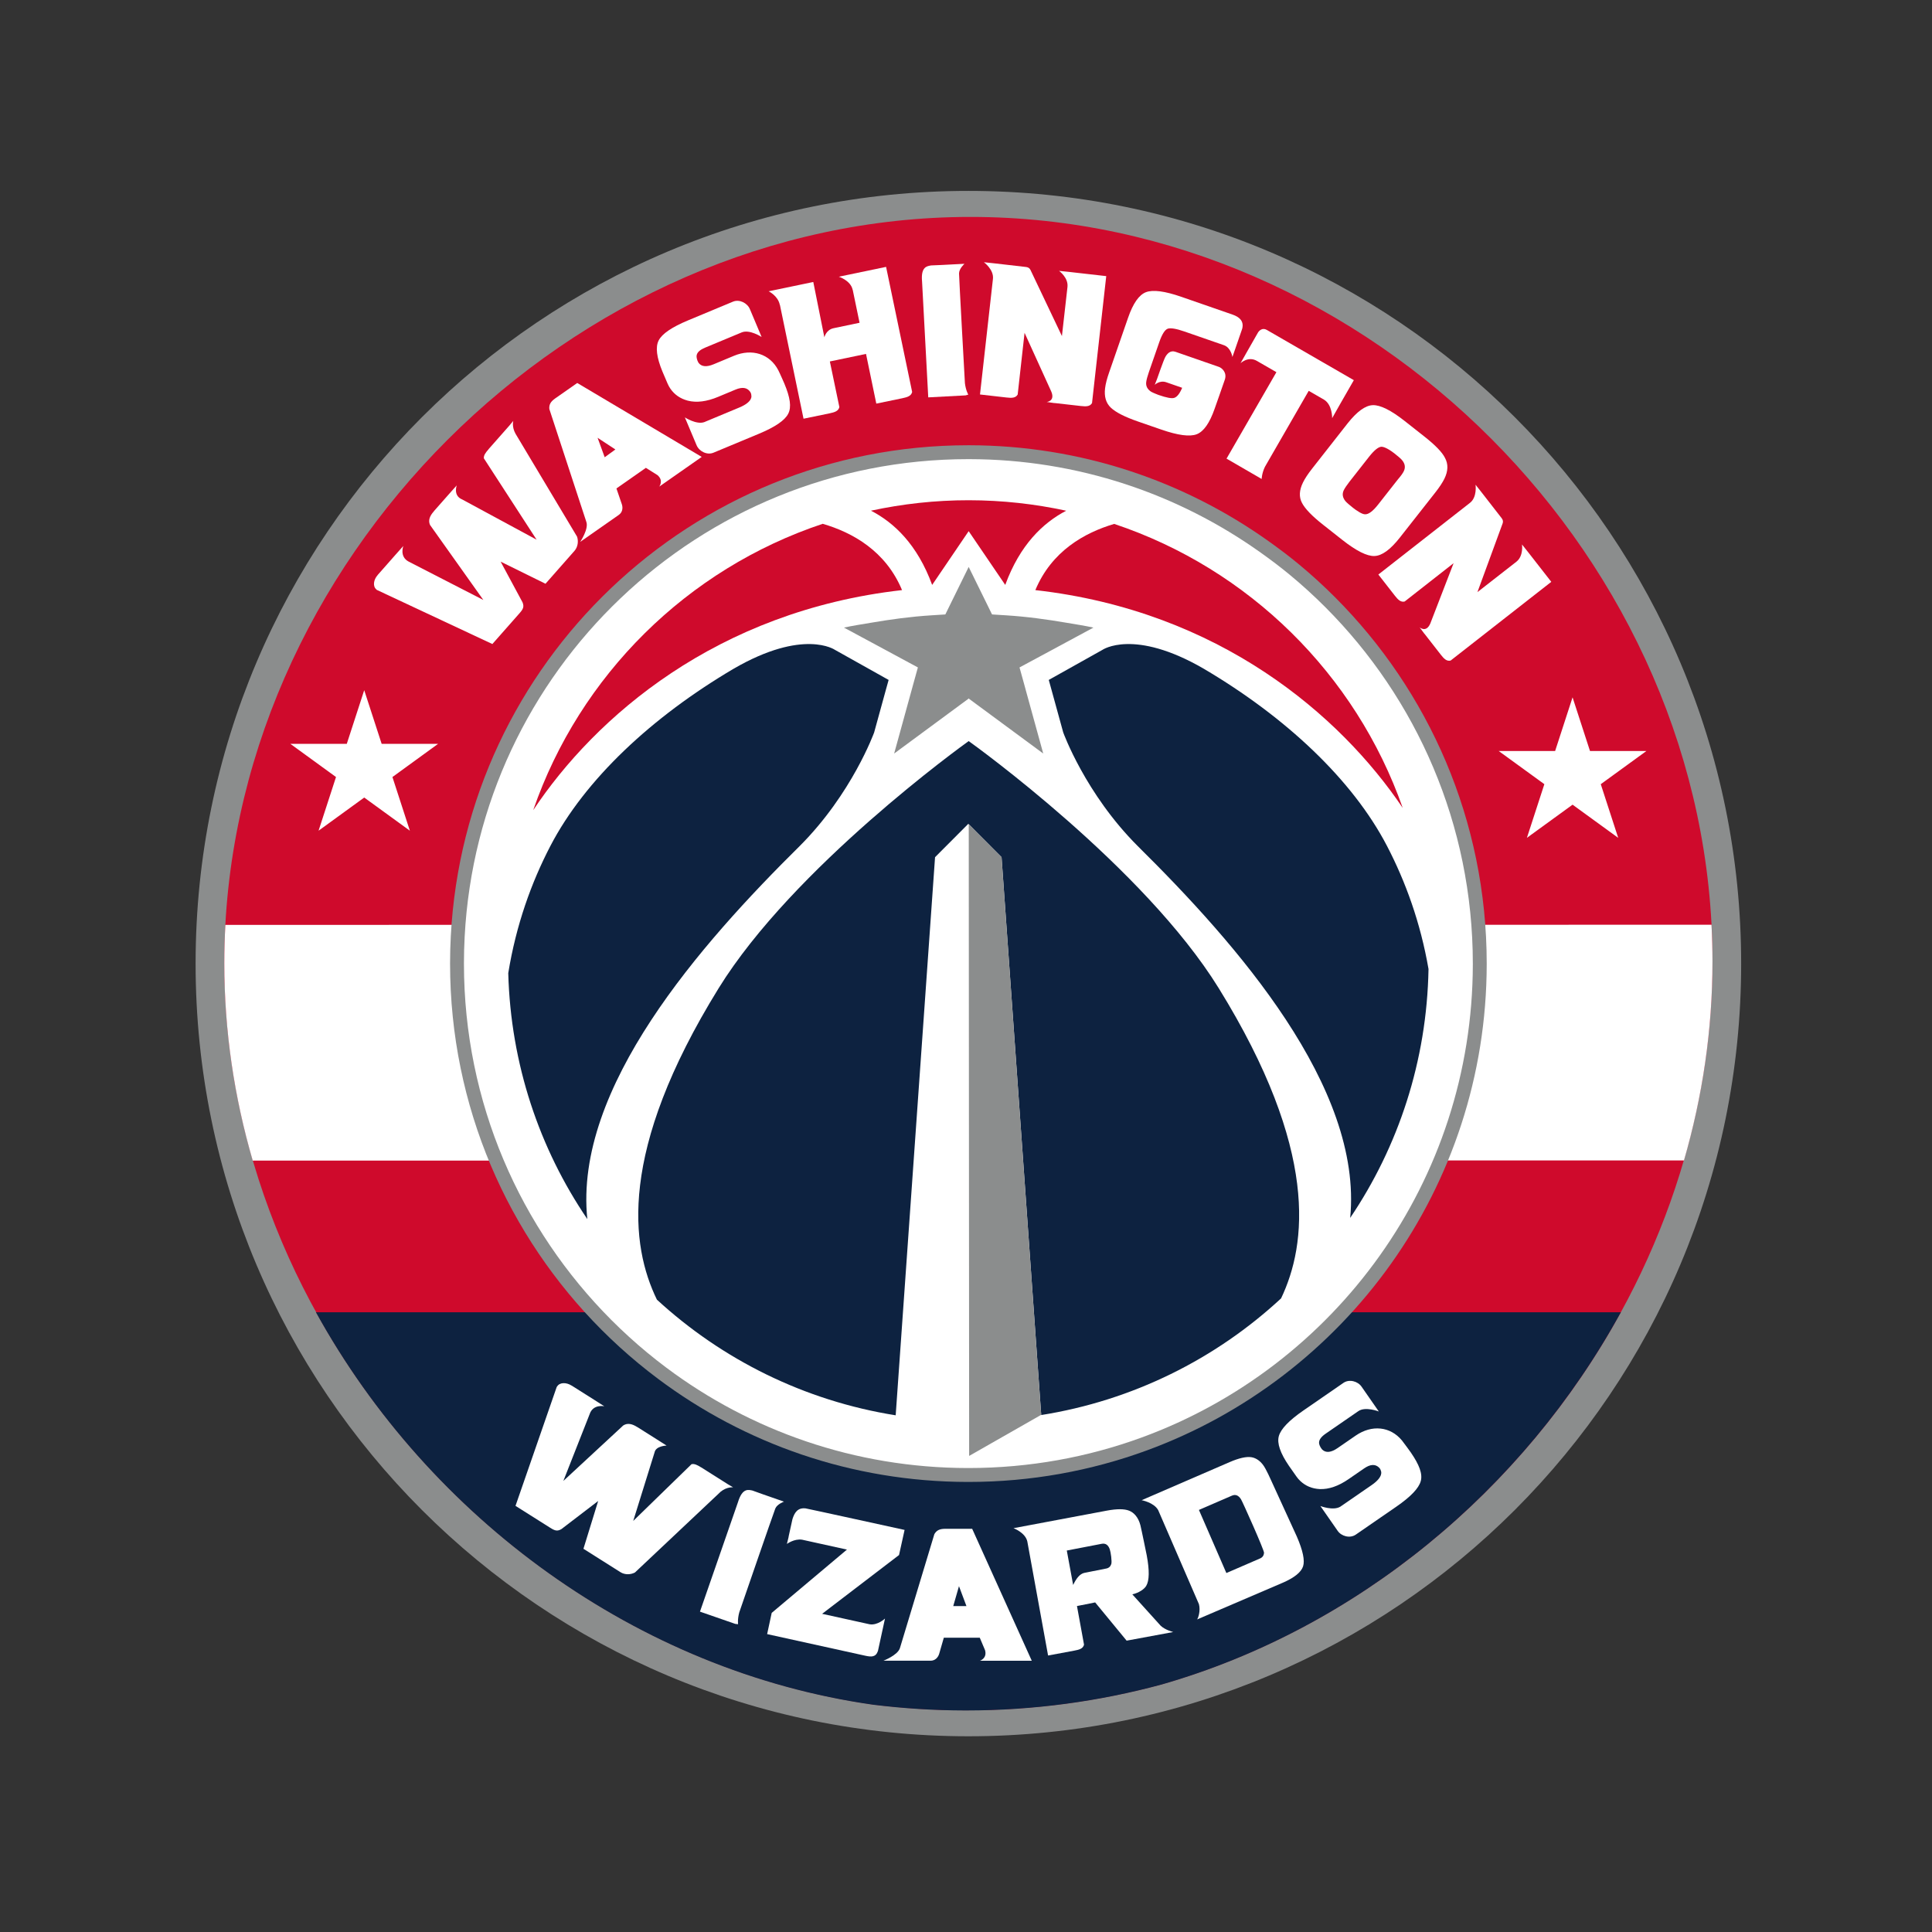
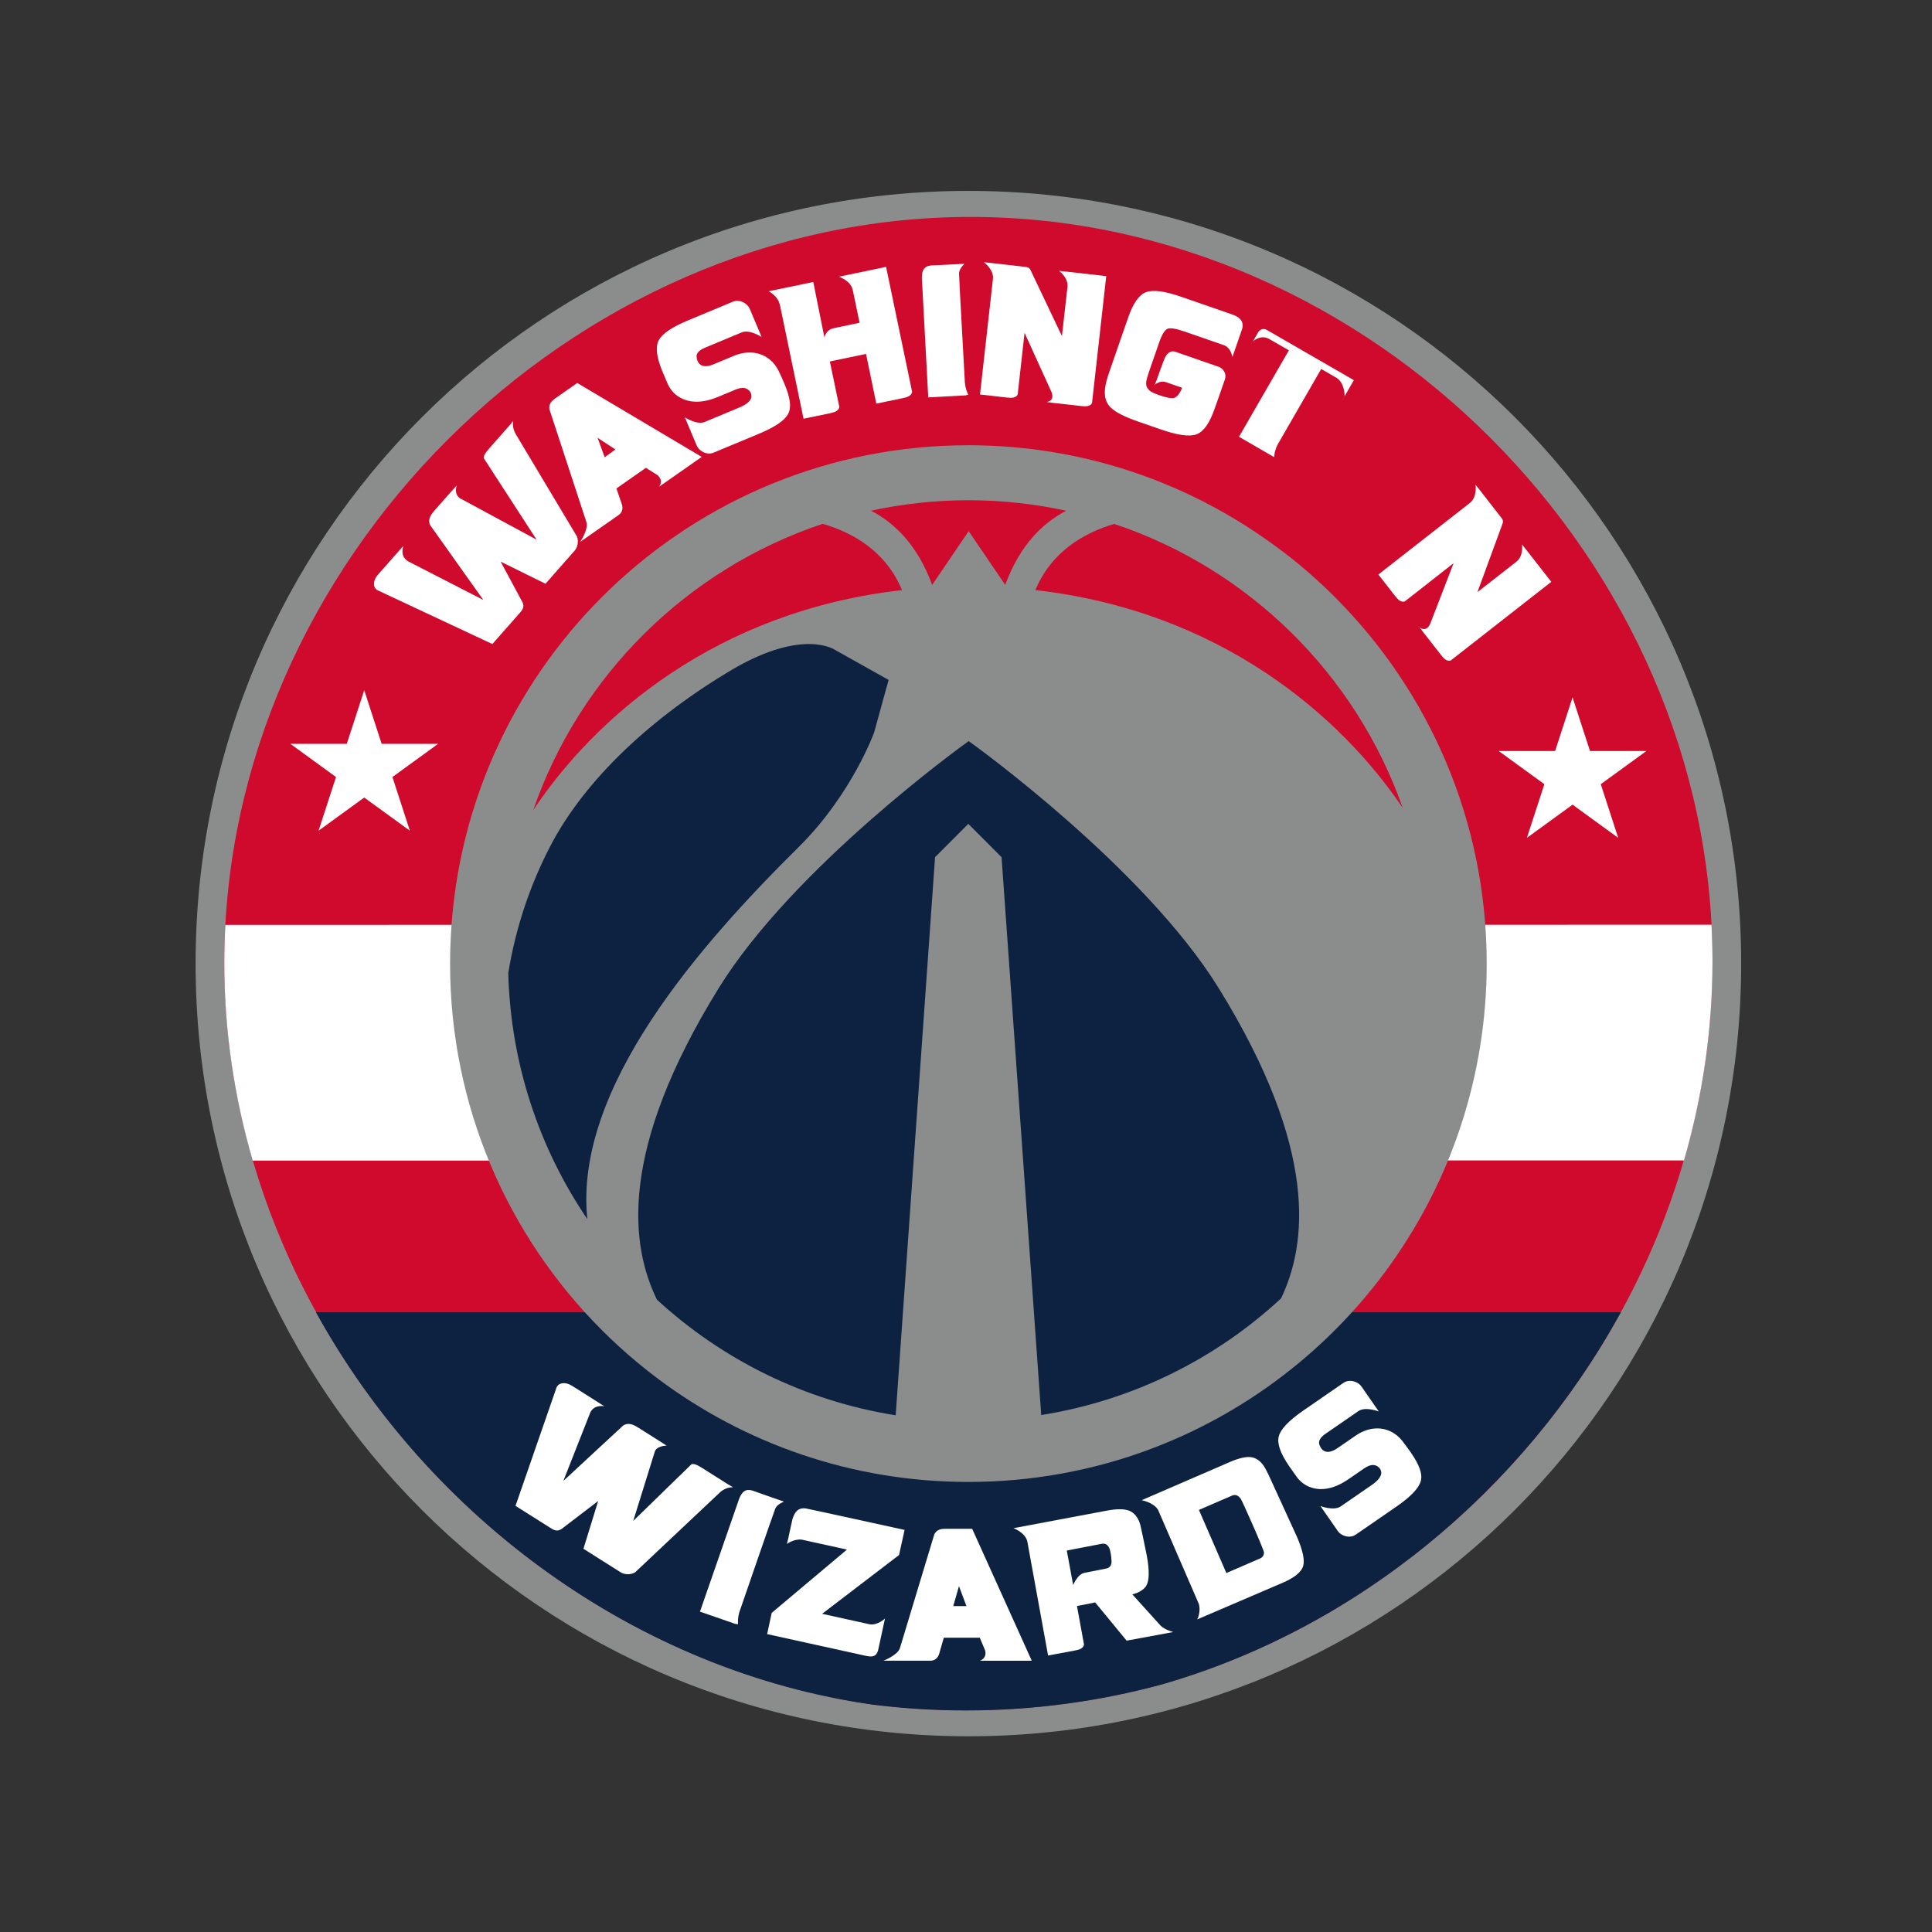
<svg xmlns="http://www.w3.org/2000/svg" version="1.1" id="Layer_1" x="0px" y="0px" width="400px" height="400px" viewBox="0 0 400 400" enable-background="new 0 0 400 400" xml:space="preserve">
  <rect x="0" y="0" width="400" height="400" fill="#333333" stroke="none" />
  <g>
    <g>
      <path fill="#8B8D8D" d="M200.494,39.525c-88.375,0-159.996,71.601-159.996,159.979c0,88.373,71.621,159.973,159.996,159.973    c88.357,0,159.995-71.6,159.995-159.973C360.489,111.125,288.852,39.525,200.494,39.525" />
    </g>
    <g>
      <path fill="#CF0A2C" d="M354.55,198.93c0-82.785-70.82-154.018-153.619-154.018c-82.771,0-154.491,71.616-154.491,154.401    c0,76.001,60.421,143.08,134.349,153.593c6.24,0.77,12.593,1.178,19.04,1.187h0.093h0.084h0.033    c14.011-0.005,27.582-1.881,40.49-5.372C305.095,330.182,354.55,268.12,354.55,198.93z" />
    </g>
    <g>
      <path fill="#FFFFFF" d="M354.35,191.459l-307.688,0.027c-0.146,2.634-0.222,5.28-0.222,7.939c0,14.028,2.063,27.75,5.886,40.867    c36.234,0,259.469-0.021,296.322-0.037c3.838-13.234,5.904-27.075,5.904-41.214C354.55,196.503,354.482,193.976,354.35,191.459z" />
    </g>
    <path fill="#0D2240" d="M180.763,352.945c6.239,0.771,12.593,1.179,19.04,1.188h0.093h0.085h0.034   c14.01-0.004,27.582-1.878,40.489-5.372c40.424-11.604,74.922-40.272,95.07-77.066H65.416   C88.927,314.322,131.89,345.996,180.763,352.945z" />
    <g>
      <path fill="#FFFFFF" d="M199.776,79.338c0,0-1.213-21.724-1.218-22.725c0.007-0.996,1.125-1.997,1.125-1.997    c-0.77,0.011-3.761,0.226-6.92,0.338c-0.767,0.156-2.156,0.194-1.859,3.358l1.28,23.96l7.727-0.412l0.562-0.158    C200.473,81.705,199.955,80.828,199.776,79.338" />
-       <path fill="#FFFFFF" d="M277.487,83.603l2.811-4.895l-11.423-6.594c0,0-0.049-0.036-0.111-0.064l-6.482-3.743    c-0.929-0.538-1.594,0.169-1.824,0.533c-0.229,0.376-2.582,4.523-2.582,4.523l0.004,0.001l-1.043,1.839    c0,0,1.578-1.53,3.389-0.483l4.041,2.334l-10.327,17.899l7.272,4.214c0,0,0.028-1.187,0.688-2.534c0,0,5.719-9.949,9.055-15.715    l3.117,1.797c1.798,1.038,1.739,3.857,1.739,3.857L277.487,83.603z" />
+       <path fill="#FFFFFF" d="M277.487,83.603l2.811-4.895l-11.423-6.594c0,0-0.049-0.036-0.111-0.064l-6.482-3.743    c-0.929-0.538-1.594,0.169-1.824,0.533l0.004,0.001l-1.043,1.839    c0,0,1.578-1.53,3.389-0.483l4.041,2.334l-10.327,17.899l7.272,4.214c0,0,0.028-1.187,0.688-2.534c0,0,5.719-9.949,9.055-15.715    l3.117,1.797c1.798,1.038,1.739,3.857,1.739,3.857L277.487,83.603z" />
      <path fill="#FFFFFF" d="M255.208,65.141l-10.635-3.691c-3.429-1.19-5.858-1.501-7.306-0.959c-1.442,0.546-2.679,2.309-3.711,5.299    l-3.895,11.238c-0.466,1.319-0.751,2.422-0.862,3.321c-0.221,1.75,0.179,3.109,1.19,4.056c1.001,0.955,2.87,1.908,5.621,2.863    l4.802,1.662c3.466,1.205,5.925,1.525,7.354,0.976c1.438-0.553,2.679-2.313,3.719-5.303c0,0,1.861-5.261,2.122-6.059    c0.449-1.451-0.639-2.376-1.252-2.587l-9.004-3.129c-1.058-0.367-1.732,0.438-2.106,1.118c-0.363,0.684-1.696,4.532-1.696,4.532    l-0.472,1.197c0,0,1.018-1.001,2.367-0.538l3.312,1.15c-0.508,1.212-1.06,1.898-1.632,2.08c-0.521,0.185-1.611-0.023-3.284-0.606    c0,0-1.164-0.449-1.479-0.638c-0.805-0.515-1.155-1.184-1.049-2.033c0.06-0.485,0.247-1.15,0.542-2.026l2.161-6.227    c0.578-1.665,1.171-2.594,1.779-2.792c0.614-0.182,1.749,0.004,3.423,0.587l8.18,2.835c1.474,0.512,1.76,2.443,1.76,2.443    l0.571-1.633l1.452-4.2C257.6,66.476,256.59,65.62,255.208,65.141" />
      <path fill="#FFFFFF" d="M173.672,57.29c0,0,2.44,0.781,2.851,2.68l0.033,0.08l1.407,6.775l-5.371,1.125    c-1.582,0.327-1.914,1.893-1.914,1.893l-2.295-11.46l-9.251,1.928c0,0,1.915,0.889,2.316,2.789l0.038,0.08l4.877,23.51    l5.405-1.115c1.06-0.222,1.82-0.469,2.015-1.295l-1.97-9.445l7.486-1.562l2.13,10.29l5.401-1.115    c1.063-0.22,1.829-0.472,2.02-1.296l-5.397-25.898L173.672,57.29z" />
-       <path fill="#FFFFFF" d="M299.05,99.111c0.777-1.583,0.822-3.027,0.116-4.318c-0.571-1.162-2.027-2.656-4.349-4.481l-3.985-3.141    c-2.852-2.246-5.054-3.334-6.592-3.286c-1.541,0.044-3.287,1.306-5.248,3.79l-7.339,9.356c-0.864,1.098-1.488,2.053-1.886,2.867    c-0.776,1.583-0.854,2.988-0.212,4.21c0.637,1.233,2.1,2.747,4.385,4.544l3.989,3.145c2.884,2.271,5.107,3.376,6.635,3.32    c1.547-0.048,3.288-1.312,5.247-3.798l7.352-9.351C298.017,100.88,298.65,99.925,299.05,99.111 M289.419,99.253l-4.06,5.168    c-1.1,1.414-2.003,2.084-2.73,2.058c-0.543,0.009-1.505-0.544-2.905-1.644l0.607,0.468c-0.966-0.761-1.552-1.282-1.786-1.562    c-0.59-0.747-0.702-1.49-0.325-2.261c0.217-0.438,0.606-1.008,1.169-1.741l4.07-5.184c1.094-1.382,1.963-2.066,2.59-2.063    c0.644,0.031,1.655,0.579,3.052,1.677l-0.576-0.443c0.96,0.757,1.557,1.279,1.79,1.583c0.59,0.724,0.703,1.487,0.324,2.255    C290.43,97.993,290.022,98.558,289.419,99.253" />
      <path fill="#FFFFFF" d="M161.129,76.635c-1.759-3.373-5.43-4.528-9.16-2.975l-4.204,1.753c-1.514,0.632-2.578,0.516-3.176-0.348    c-0.022-0.031-0.185-0.389-0.198-0.428c-0.188-0.629-0.659-1.721,1.583-2.655l7.589-3.162c1.635-0.683,4.122,0.95,4.122,0.95    s-1.503-3.571-2.425-5.762c-0.532-1.28-2.171-2.108-3.507-1.551l-9.293,3.872c-3.351,1.395-5.376,2.774-6.083,4.143    c-0.707,1.36-0.435,3.528,0.776,6.456l1.067,2.498c0.163,0.375,0.358,0.731,0.579,1.052c0.853,1.232,2.04,2.054,3.581,2.469    c1.83,0.471,3.924,0.207,6.29-0.779l3.616-1.508c1.398-0.583,2.411-0.43,3.022,0.456c0.165,0.236,0.247,0.499,0.25,0.78    c0,0,0.413,1.266-2.47,2.466l-7.297,3.041c-1.634,0.555-3.998-0.991-3.998-0.991s1.5,3.571,2.426,5.762    c0.531,1.278,2.169,2.107,3.507,1.549l0.723-0.302l5.02-2.09l3.642-1.518c3.354-1.396,5.375-2.768,6.079-4.147    c0.714-1.373,0.411-3.356-0.802-6.265C162.384,79.4,161.444,77.232,161.129,76.635" />
      <path fill="#FFFFFF" d="M316.421,114.37l-1.31-1.646c0,0,0.364,2.367-1.147,3.564l0.042-0.031l-8.121,6.339l5.227-14.255    c0.124-0.36,0.063-0.706-0.205-1.05c-0.592-0.758-4.005-5.154-4.005-5.154l-1.406-1.778c0,0,0.377,2.551-1.146,3.746    l-18.976,14.846l3.395,4.351c0.664,0.848,1.228,1.434,2.054,1.234c0,0,4.778-3.747,10.13-7.935l-4.821,12.487    c-0.856,1.988-2.201,0.805-2.201,0.805l0.968,1.313l0.016-0.004l3.378,4.332c0.667,0.853,1.225,1.426,2.046,1.226l20.839-16.296    L316.421,114.37z" />
      <path fill="#FFFFFF" d="M221.36,56.297l-2.092-0.215c0,0,1.946,1.396,1.742,3.313l0.007-0.052l-1.156,10.237l-6.522-13.713    c-0.172-0.338-0.46-0.538-0.896-0.588c-0.957-0.107-6.484-0.746-6.484-0.746l-2.255-0.241c0,0,2.089,1.516,1.875,3.442    l-2.681,23.94l5.483,0.625c1.069,0.121,1.883,0.126,2.319-0.605c0,0,0.667-6.032,1.425-12.786l5.542,12.184    c0.821,2.002-0.964,2.134-0.964,2.134l1.61,0.233l0.011-0.016l5.457,0.619c1.075,0.121,1.878,0.121,2.31-0.604l2.945-26.288    L221.36,56.297z" />
      <path fill="#FFFFFF" d="M106.269,87.138l-0.8,0.965l-4.292,4.867c-0.02,0.03-0.027,0.047-0.059,0.084    c-0.583,0.661-0.993,1.224-0.944,1.832l10.922,16.848l-15.394-8.321c-1.953-0.79-1.135-2.928-1.135-2.928l-1.545,1.736    l-3.162,3.585c-0.017,0.027-0.023,0.046-0.056,0.083c-0.801,0.905-1.199,1.817-0.773,2.795l11.039,15.533l-15.43-7.928    c-2-1.028-1.134-3.253-1.134-3.253l-1.636,1.837l-3.635,4.124c-0.012,0.024-0.023,0.046-0.065,0.091    c-0.83,0.944-1.042,2.3-0.235,2.961c0.114,0.102,0.045,0.067,0.045,0.067l23.959,11.225l5.624-6.378    c0.761-0.863,0.983-1.333,0.627-2.248l-4.54-8.434l9.291,4.577l5.992-6.8c0.742-0.841,0.848-2.038,0.545-2.947l-12.74-21.307    C105.919,88.354,106.269,87.138,106.269,87.138" />
      <path fill="#FFFFFF" d="M119.512,79.293l-4.558,3.189c-0.917,0.648-1.311,1.252-1.219,2.21l7.673,23.396    c0.494,1.461-1.292,4.112-1.292,4.112l8.003-5.6c0.721-0.503,0.891-1.356,0.638-2.165l-1.131-3.305l6.099-4.269l2.378,1.494    c1.367,1.129,0.387,2.394,0.387,2.394l8.792-6.151L119.512,79.293z M125.197,94.672l-1.473-4.032l3.681,2.417L125.197,94.672z" />
      <polygon fill="#FFFFFF" points="75.408,142.897 79.019,154.007 90.7,154.007 81.249,160.875 84.858,171.987 75.408,165.121     65.956,171.987 69.566,160.875 60.115,154.007 71.797,154.007   " />
      <polygon fill="#FFFFFF" points="325.582,144.377 321.972,155.488 310.289,155.488 319.742,162.356 316.129,173.466 325.582,166.6     335.032,173.466 331.421,162.356 340.872,155.488 329.192,155.488   " />
    </g>
    <g>
      <path fill="#FFFFFF" d="M201.278,316.521h-5.562c-1.123,0.004-1.792,0.275-2.269,1.113l-7.122,23.568    c-0.436,1.48-3.418,2.629-3.418,2.629h9.768c0.88,0,1.508-0.6,1.765-1.406l0.969-3.358h7.44l1.095,2.589    c0.471,1.707-1.056,2.182-1.056,2.182h10.729L201.278,316.521z M197.358,332.524l1.188-4.125l1.546,4.125H197.358z" />
      <path fill="#FFFFFF" d="M240.304,336.589l-5.867-6.493c1.364-0.318,2.462-1.066,2.868-1.744c0.663-1.103,0.694-3.201,0.121-6.3    c0,0-1.102-5.428-1.32-6.274c-0.425-1.636-1.34-2.625-2.336-3.008c-0.978-0.39-2.512-0.4-4.59-0.014l-19.347,3.638    c0,0,2.45,0.907,2.861,2.747l4.3,23.614l5.394-1.003c1.071-0.197,1.841-0.413,2.049-1.243l-1.463-7.995l3.767-0.75l6.516,7.917    l9.649-1.788C242.901,337.894,241.231,337.476,240.304,336.589 M229.77,320.777c0.202,0.566,0.483,2.534,0.307,3.053    c-0.168,0.511-0.52,0.822-1.06,0.922l-4.462,0.882c-1.017,0.188-1.762,1.245-2.372,2.517l-1.315-7.129l7.241-1.397    C228.892,319.481,229.454,319.856,229.77,320.777" />
      <path fill="#FFFFFF" d="M262.012,304.111c-0.791-1.514-1.897-2.259-2.943-2.415c-1.042-0.156-2.545,0.178-4.485,1.016    l-18.222,7.889c0,0,2.535,0.451,3.427,2.052l8.436,19.47c0.368,1.378-0.143,2.865-0.377,3.166l17.733-7.601    c2.408-1.042,3.809-2.183,4.204-3.383c0.402-1.222-0.034-3.276-1.286-6.17l-5.27-11.516    C262.671,305.349,262.415,304.888,262.012,304.111 M256.934,310.404c0.325,0.509,4.827,10.566,4.773,11.104    c-0.047,0.548-0.319,0.935-0.822,1.151l-6.979,3.021l-4.09-9.406c-0.252-0.61-0.884-2.048-1.592-3.659l6.829-2.956    C255.79,309.34,256.418,309.583,256.934,310.404" />
      <path fill="#FFFFFF" d="M186.136,321.951l1.149-5.197c0,0-20.214-4.431-20.495-4.459c-1.658-0.185-2.3,0.89-2.721,2.225    l-0.802,3.642l0.016,0.004l-0.363,1.492c0,0,1.496-1.122,3.13-0.883l9.3,2.052l-15.578,13.104l-0.943,4.394l20.285,4.467    c1.298,0.285,2.202,0.331,2.657-0.979l1.459-6.711c0,0-1.517,1.462-3.19,1.187l-9.829-2.165L186.136,321.951z" />
      <path fill="#FFFFFF" d="M153.058,333.825c0,0,7.086-20.574,7.461-21.501c0.38-0.918,1.795-1.424,1.795-1.424    c-0.716-0.278-3.568-1.209-6.535-2.302c-0.769-0.146-2.069-0.632-2.989,2.406l-7.87,22.669l7.309,2.537l0.583,0.068    C152.811,336.28,152.664,335.271,153.058,333.825" />
      <path fill="#FFFFFF" d="M151.787,307.938l-1.08-0.637l-5.486-3.468c-0.031-0.014-0.05-0.021-0.091-0.045    c-0.747-0.471-1.365-0.785-1.959-0.641l-12.068,11.746l4.416-14.187c0.274-1.373,2.488-1.413,2.488-1.413l-1.958-1.248    l-4.042-2.555c-0.029-0.013-0.05-0.018-0.09-0.043c-1.022-0.646-1.983-0.897-2.882-0.321l-12.399,11.486l5.442-13.823    c0.698-2.141,3.035-1.637,3.035-1.637l-2.073-1.324l-4.648-2.936c-0.025-0.007-0.05-0.019-0.103-0.05    c-1.062-0.671-2.435-0.665-2.959,0.234c-0.082,0.129-0.06,0.057-0.06,0.057l-8.541,24.641l7.19,4.539    c0.974,0.619,1.471,0.764,2.319,0.269l7.607-5.818l-3.048,9.896l7.664,4.844c0.946,0.596,2.146,0.511,2.994,0.069l17.771-16.747    C150.529,307.782,151.787,307.938,151.787,307.938" />
      <path fill="#FFFFFF" d="M290.262,298.234c-2.421-2.932-6.253-3.304-9.579-1.009l-3.751,2.585c-1.352,0.93-2.413,1.038-3.179,0.315    c-0.027-0.025-0.261-0.342-0.283-0.377c-0.314-0.575-1.001-1.547,1-2.927l6.769-4.665c1.457-1.007,4.229,0.076,4.229,0.076    s-2.21-3.182-3.568-5.134c-0.785-1.143-2.561-1.613-3.754-0.791l-8.286,5.716c-2.986,2.06-4.685,3.831-5.093,5.316    c-0.41,1.472,0.307,3.54,2.1,6.153l1.561,2.222c0.236,0.335,0.5,0.644,0.786,0.909c1.088,1.029,2.42,1.587,4.015,1.674    c1.885,0.078,3.879-0.612,5.991-2.067l3.225-2.223c1.246-0.859,2.269-0.923,3.05-0.184c0.208,0.196,0.348,0.437,0.408,0.714    c0,0,0.664,1.152-1.904,2.924l-6.511,4.486c-1.483,0.883-4.115-0.14-4.115-0.14s2.21,3.184,3.571,5.131    c0.781,1.142,2.557,1.612,3.752,0.791l0.644-0.443l4.477-3.089l3.249-2.237c2.991-2.066,4.684-3.825,5.087-5.318    c0.412-1.493-0.296-3.371-2.085-5.965C292.062,300.68,290.691,298.756,290.262,298.234" />
    </g>
    <path fill="#8B8D8D" d="M294.876,148.4c-6.594-12.154-15.466-22.891-26.045-31.643c-1.985-1.64-4.045-3.185-6.145-4.681   c-17.504-12.473-38.883-19.85-62.007-19.892h-0.188C143.15,92.188,96.295,137.182,93.333,193.81   c-0.099,1.829-0.146,3.668-0.151,5.519v0.187c0.004,14.802,3.002,28.907,8.423,41.74c0.675,1.604,1.396,3.186,2.146,4.75   c6.019,12.501,14.391,23.658,24.542,32.896c2.535,2.309,5.187,4.496,7.936,6.558c17.882,13.394,40.085,21.334,64.146,21.361h0.064   h0.061h0.022c12.955-0.004,25.367-2.303,36.861-6.507c41.058-15.028,70.369-54.417,70.425-100.684v-0.06v-0.002v-0.074   c-0.003-14.797-3.002-28.897-8.42-41.723C298.03,154.564,296.524,151.439,294.876,148.4" />
-     <path fill="#FFFFFF" d="M296.736,158.89c-1.318-3.12-2.783-6.164-4.389-9.121c-6.417-11.828-15.051-22.279-25.35-30.793   c-1.93-1.597-3.935-3.1-5.979-4.557c-17.031-12.14-37.84-19.318-60.347-19.359h-0.184c-55.803,0.003-101.403,43.789-104.287,98.901   c-0.096,1.78-0.144,3.569-0.146,5.371v0.182c0.003,14.407,2.922,28.132,8.2,40.617c0.658,1.563,1.356,3.105,2.086,4.625   c5.859,12.167,14.006,23.025,23.884,32.015c2.469,2.251,5.048,4.377,7.725,6.385c17.403,13.031,39.011,20.76,62.428,20.785h0.063   h0.059h0.022c12.607-0.004,24.688-2.236,35.874-6.331c39.953-14.625,68.479-52.959,68.538-97.986v-0.057v-0.002v-0.073   C304.928,185.096,302.013,171.372,296.736,158.89z" />
    <path fill="#0D2240" d="M180.987,151.633l2.422-8.807l0.573-2.053l-11.116-6.228c0,0-6.483-4.499-20.982,3.914   c-16.975,10.009-30.785,22.955-37.934,36.689c-3.956,7.609-7.098,16.367-8.721,26.327c0.506,18.848,6.455,36.335,16.371,50.926   c-2.827-27.162,23.417-56.917,43.968-77.237C176.418,164.316,180.987,151.633,180.987,151.633" />
-     <path fill="#0D2240" d="M249.23,138.457c-14.501-8.412-20.981-3.91-20.981-3.91l-11.111,6.224l0.566,2.057l2.423,8.808   c0,0,4.567,12.681,15.42,23.527c20.487,20.259,46.646,49.893,43.995,76.988c9.963-14.757,15.874-32.458,16.217-51.522   c-1.663-9.613-4.749-18.086-8.594-25.481C280.019,161.418,266.201,148.468,249.23,138.457" />
    <path fill="#CF0A2C" d="M214.357,122.175c38.099,4.304,63.136,25.924,76.063,45.101c-9.729-27.673-31.862-49.495-59.736-58.805   C224.536,110.288,217.722,114.108,214.357,122.175" />
    <path fill="#CF0A2C" d="M186.756,122.175c-3.377-8.108-10.25-11.927-16.423-13.727c-28.043,9.346-50.286,31.372-59.936,59.284   C123.239,148.441,148.365,126.512,186.756,122.175" />
    <path fill="#CF0A2C" d="M192.993,121.101l7.56-11.131l7.571,11.131c3.035-8.296,7.821-12.87,12.624-15.361   c-6.502-1.408-13.243-2.165-20.164-2.171c-6.954-0.006-13.723,0.755-20.26,2.162C185.138,108.215,189.941,112.774,192.993,121.101" />
    <path fill="#0D2240" d="M200.557,153.434c-1.103,0.786-36.273,26.1-51.768,51.165c-20.911,33.832-18.195,53.341-12.785,64.478   c13.477,12.393,30.532,20.942,49.439,23.947l8.15-115.552l6.797-6.817l0.087-0.09v0.001l0.008-0.001l0.084,0.09l6.794,6.817   l8.21,115.457l-0.107,0.058c19.057-3.009,36.234-11.628,49.769-24.171c5.329-11.179,7.852-30.641-12.905-64.215   C236.836,179.533,201.66,154.221,200.557,153.434" />
-     <polygon fill="#8B8D8D" points="207.363,177.47 200.569,170.656 200.65,301.433 215.46,292.986 215.464,292.984 215.571,292.928     " />
    <path fill="#8B8D8D" d="M220.886,128.947c-4.136-0.709-8.301-1.28-12.517-1.546l-2.979-0.188l-0.059-0.122l-0.063-0.123   l-1.194-2.436l-0.075-0.15v-0.001l-3.445-7.002l-1.11,2.258l-2.219,4.511l-0.003,0.006l-0.095,0.188l-0.091,0.19l-1.194,2.436   l-0.1,0.206l-0.019,0.039l-2.974,0.188c-4.214,0.266-8.381,0.837-12.516,1.546c-1.838,0.312-3.686,0.59-5.499,0.99h0.001h-0.001   l5.845,3.148l5.845,3.152l1.805,0.972l1.808,0.975l-1.098,3.958l-0.059,0.22l-0.504,1.829l-3.254,11.819l0.002-0.004v0.004   l7.406-5.464l5.022-3.703l1.481-1.093l1.479-1.092v-0.001v-0.06l0.041,0.035l0.047-0.035v0.06v0.001l1.479,1.092l1.483,1.093   l12.427,9.168l-3.255-11.819l-0.282-1.023l-0.277-1.025l-1.096-3.958l1.175-0.633l2.439-1.313l7.89-4.254l3.798-2.047h-0.003h0.003   C224.568,129.537,222.723,129.26,220.886,128.947" />
  </g>
</svg>